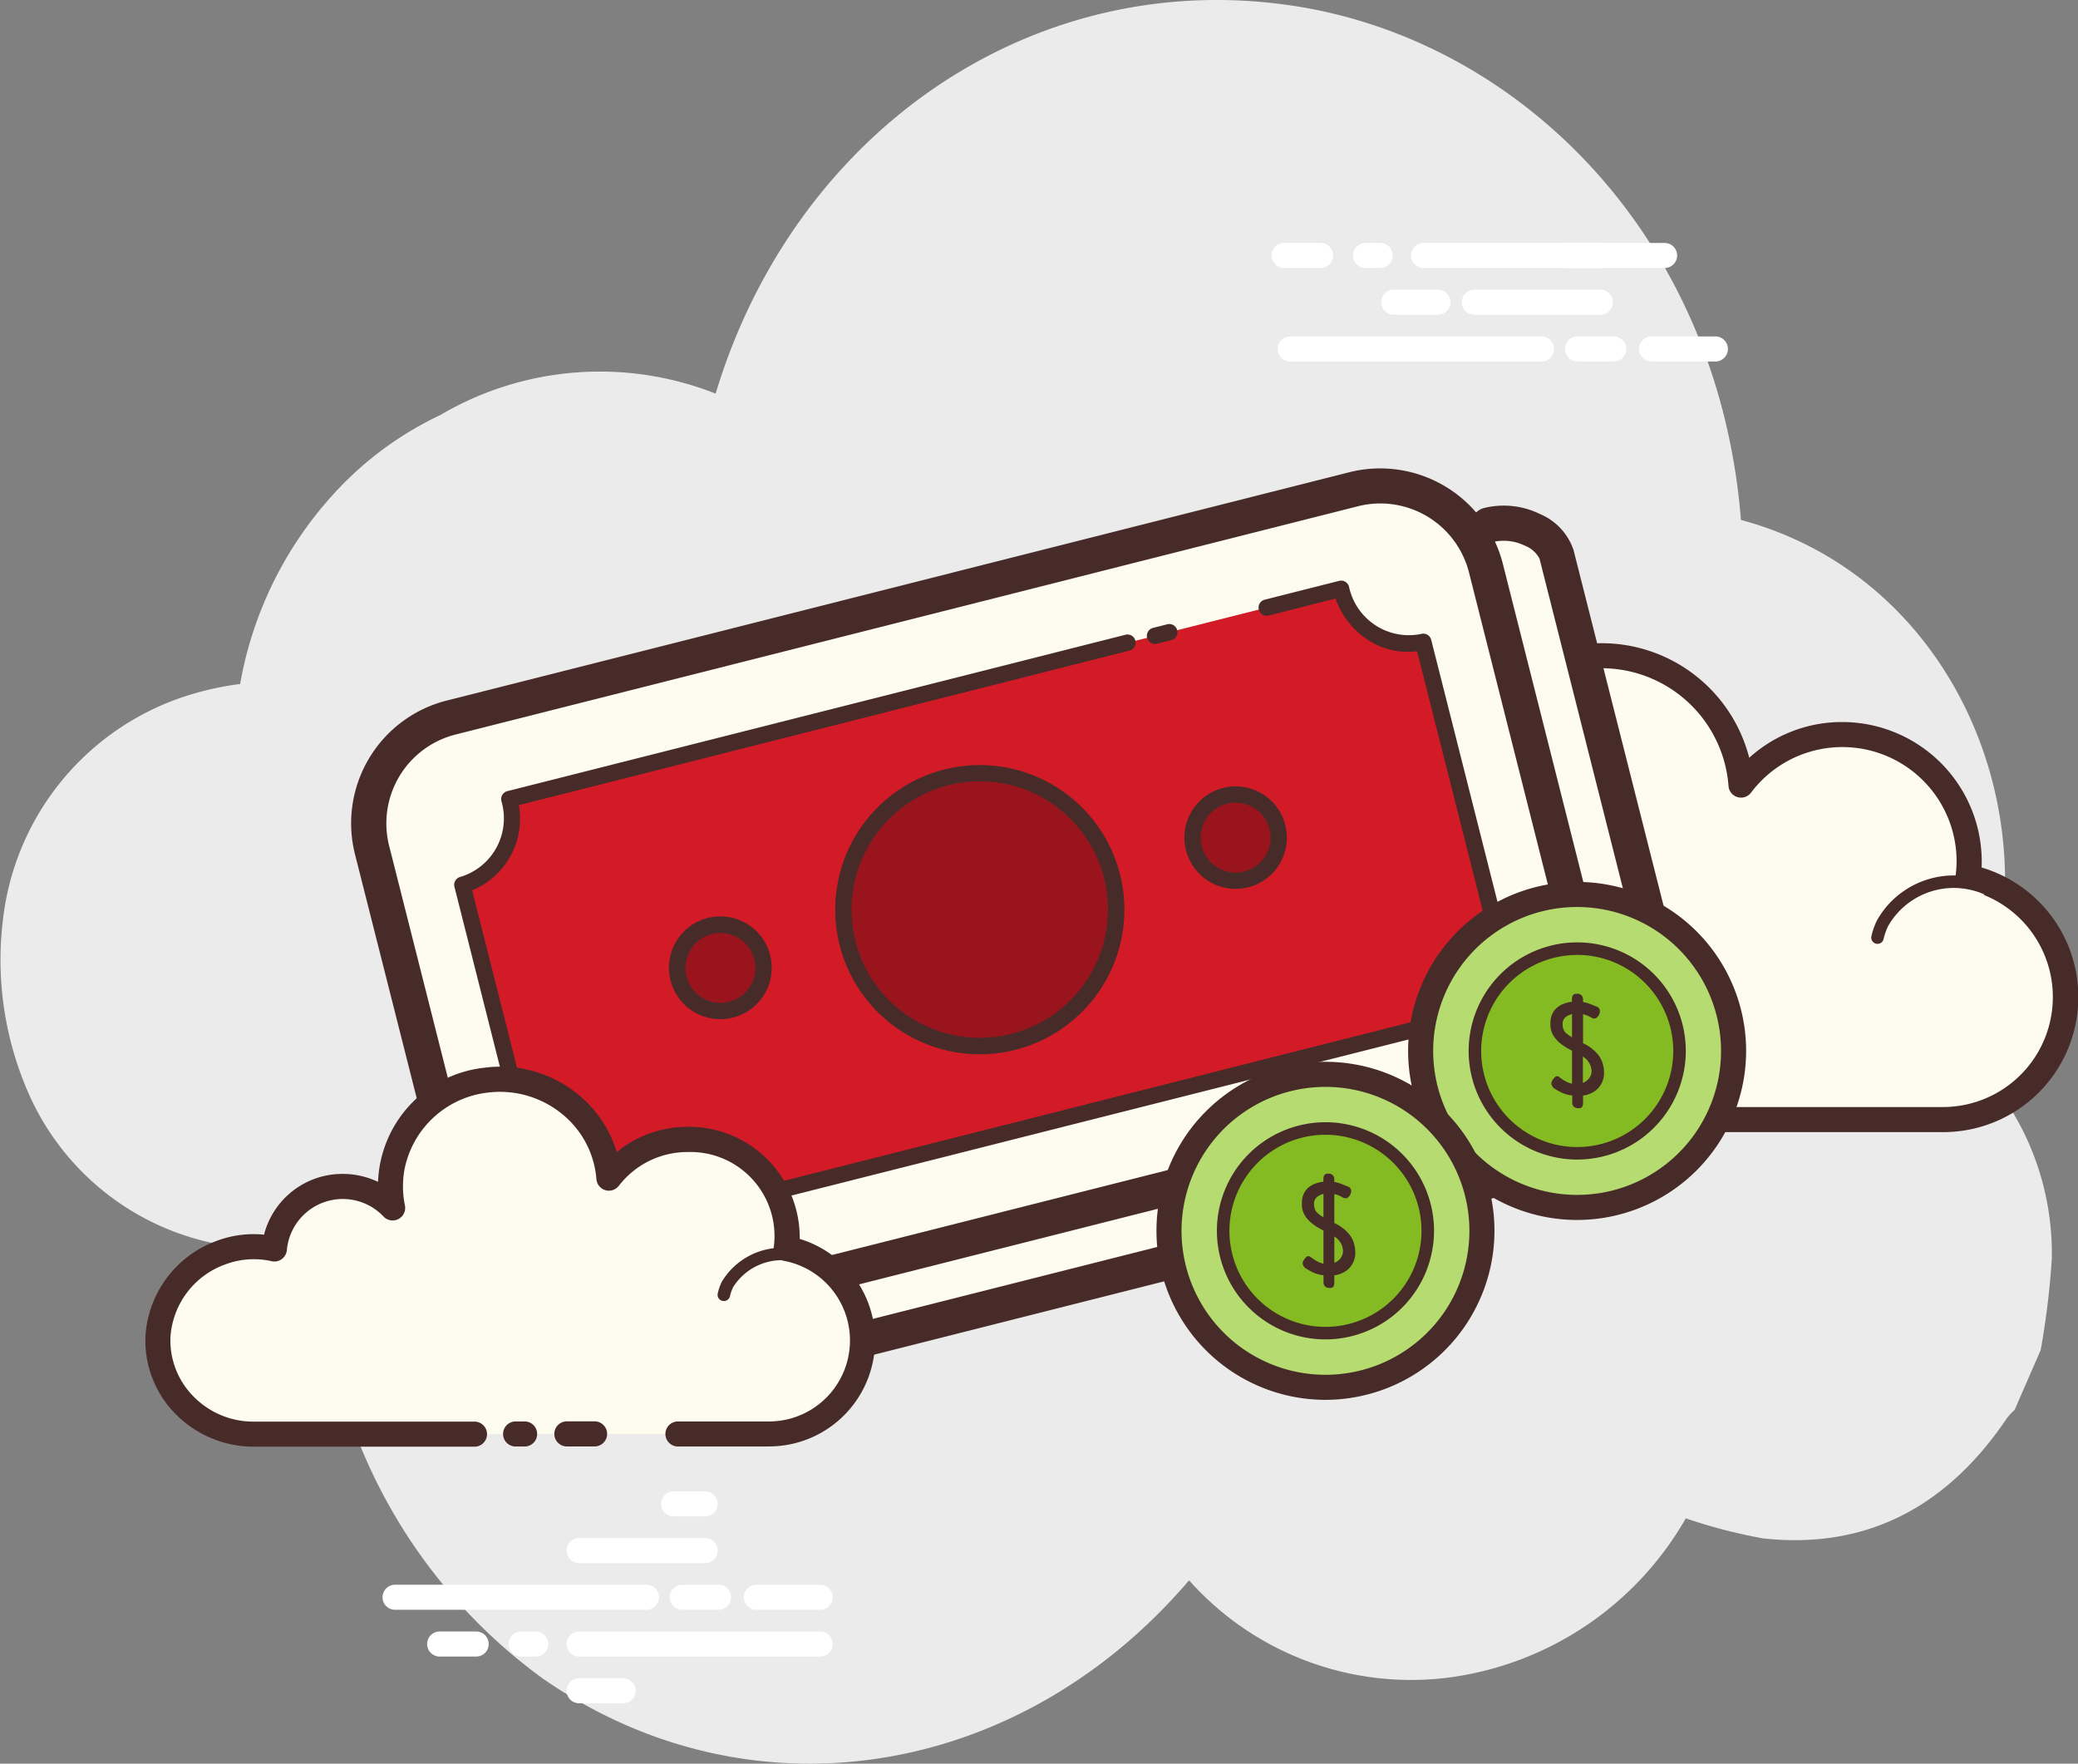
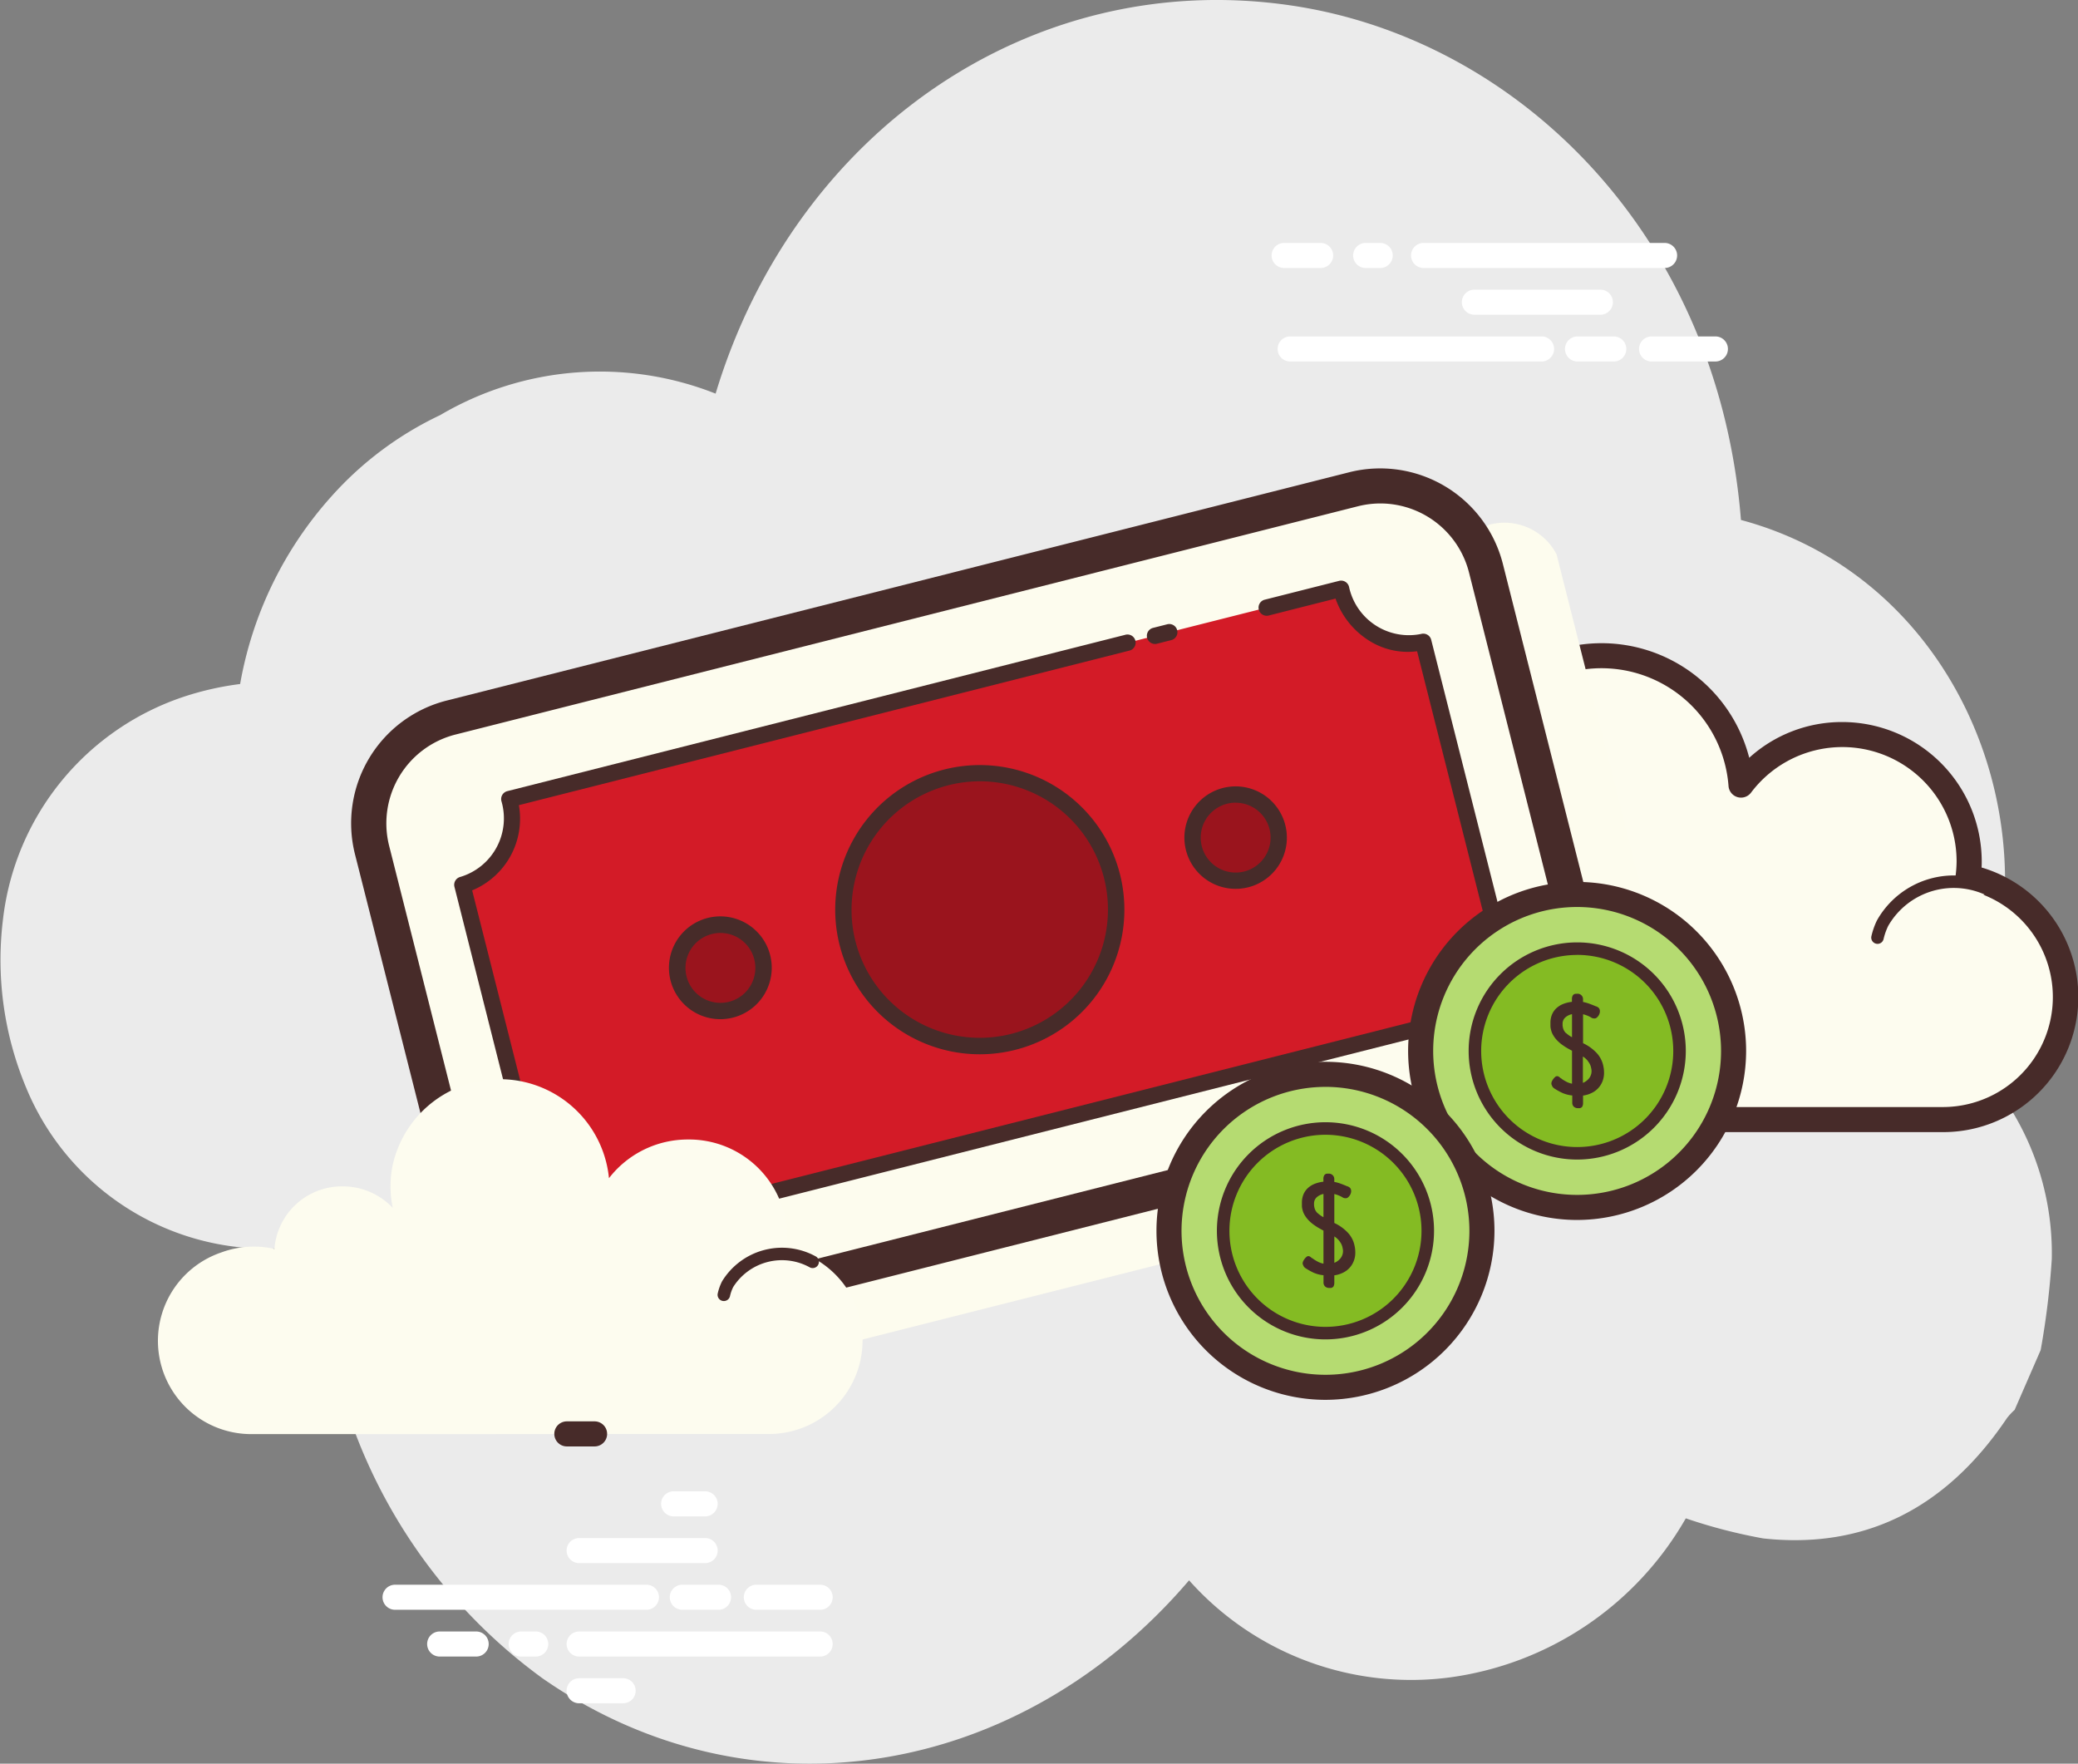
<svg xmlns="http://www.w3.org/2000/svg" width="82.912" height="70.362" viewBox="0 0 82.912 70.362">
  <rect x="0" y="0" width="82.912" height="70.362" fill="#808080" stroke="none" />
  <g id="icons8_money" transform="translate(-8.837 -13.539)">
    <path id="Path_296" data-name="Path 296" d="M87.234,55.551a16.59,16.59,0,0,0,.8-1.943c2.633-7.77-1.349-17.078-9.733-19.325C77.391,22.9,69.391,15.09,60.356,13.758,50.015,12.233,40.542,18.8,37.39,29.243A12.554,12.554,0,0,0,26.4,30.1a13.608,13.608,0,0,0-4.33,3.233,15.121,15.121,0,0,0-3.652,7.495,11.955,11.955,0,0,0-2.176.484,10.649,10.649,0,0,0-7.288,8.923,13.21,13.21,0,0,0,.933,6.714,10.377,10.377,0,0,0,10.981,6.312,1.082,1.082,0,0,1,.752.233A21.527,21.527,0,0,0,30.5,80.508c8.321,5.772,19.027,3.994,25.781-3.921a11.86,11.86,0,0,0,10.384,3.876A12.828,12.828,0,0,0,76.1,74.114a21.28,21.28,0,0,0,3.083.8c4.042.442,7.3-1.184,9.732-4.8a2.7,2.7,0,0,1,.306-.328L90.26,67.4a31.965,31.965,0,0,0,.443-3.632A10.924,10.924,0,0,0,87.234,55.551Z" fill="#ebebeb" />
    <path id="Path_297" data-name="Path 297" d="M74.6,58.205H86.36a4.889,4.889,0,0,0,1-9.673,5,5,0,0,0,.043-.628,5.058,5.058,0,0,0-9.1-3.046,5.585,5.585,0,0,0-11.054-.63,5.683,5.683,0,0,0,.014,2.177,3.485,3.485,0,0,0-6.037,2.142,4.686,4.686,0,0,0-2.717.188,4.954,4.954,0,0,0-3.227,4.387,4.889,4.889,0,0,0,4.885,5.085H71.44" fill="#fdfcef" />
    <path id="Path_298" data-name="Path 298" d="M86.36,58.705H74.6a.5.5,0,0,1,0-1H86.36a4.389,4.389,0,0,0,.9-8.684.5.5,0,0,1-.394-.551,4.8,4.8,0,0,0,.039-.566,4.559,4.559,0,0,0-8.2-2.745.5.5,0,0,1-.9-.263,5.085,5.085,0,0,0-10.063-.577,5.162,5.162,0,0,0,.013,1.986.5.5,0,0,1-.857.44,2.964,2.964,0,0,0-2.19-.959,3,3,0,0,0-2.98,2.794.5.5,0,0,1-.607.456,4.146,4.146,0,0,0-2.433.167,4.469,4.469,0,0,0-2.9,3.938,4.39,4.39,0,0,0,4.385,4.565h11.27a.5.5,0,0,1,0,1H60.174a5.389,5.389,0,0,1-5.385-5.6,5.483,5.483,0,0,1,3.552-4.835,5.191,5.191,0,0,1,2.468-.3A3.98,3.98,0,0,1,66.657,45.3a6.234,6.234,0,0,1,.107-1.159,6.083,6.083,0,0,1,11.867-.37,5.5,5.5,0,0,1,3.714-1.426A5.57,5.57,0,0,1,87.908,47.9c0,.083,0,.166-.007.248A5.389,5.389,0,0,1,86.36,58.705Z" fill="#472b29" />
    <path id="Path_299" data-name="Path 299" d="M71.765,47.436a3.16,3.16,0,0,0-3.476,2.789,2.774,2.774,0,0,0,.025.606,2.127,2.127,0,0,0-1.458-.7,1.988,1.988,0,0,0-2.158,1.62,3.1,3.1,0,0,0-.616-.1,2.767,2.767,0,0,0-3.042,2.441" fill="#fdfcef" />
    <path id="Path_300" data-name="Path 300" d="M61.041,54.338h-.017a.248.248,0,0,1-.232-.266A3,3,0,0,1,64.1,51.4a3.06,3.06,0,0,1,.408.053,2.262,2.262,0,0,1,2.365-1.568,2.4,2.4,0,0,1,1.163.382c0-.019,0-.037,0-.056a3.416,3.416,0,0,1,3.742-3.021.248.248,0,0,1,.232.266.226.226,0,0,1-.266.232,2.914,2.914,0,0,0-3.211,2.557,2.6,2.6,0,0,0,.023.552.25.25,0,0,1-.141.265A.255.255,0,0,1,68.125,51a1.89,1.89,0,0,0-1.287-.617,1.754,1.754,0,0,0-1.893,1.4.26.26,0,0,1-.11.175.247.247,0,0,1-.2.032,2.957,2.957,0,0,0-.566-.1A2.524,2.524,0,0,0,61.289,54.1.249.249,0,0,1,61.041,54.338Z" fill="#472b29" />
    <path id="Path_301" data-name="Path 301" d="M88.339,49.1a3.263,3.263,0,0,0-4.389,1.267,2.666,2.666,0,0,0-.2.574" fill="#fdfcef" />
    <path id="Path_302" data-name="Path 302" d="M83.75,51.195a.228.228,0,0,1-.057-.007.25.25,0,0,1-.187-.3,2.971,2.971,0,0,1,.219-.625,3.518,3.518,0,0,1,4.721-1.385.25.25,0,1,1-.213.453,3.016,3.016,0,0,0-4.057,1.148,2.5,2.5,0,0,0-.184.521A.247.247,0,0,1,83.75,51.195Z" fill="#472b29" />
    <path id="Path_303" data-name="Path 303" d="M34.626,77.762H24.6a.5.5,0,0,1,0-1h10.03a.5.5,0,1,1,0,1Zm2.88,0H36.061a.5.5,0,0,1,0-1h1.445a.5.5,0,0,1,0,1Zm4.055,0H39.015a.5.5,0,0,1,0-1h2.546a.5.5,0,0,1,0,1Zm0,1.866H31.945a.5.5,0,0,1,0-1h9.616a.5.5,0,0,1,0,1Zm-11.348,0h-.58a.5.5,0,1,1,0-1h.58a.5.5,0,0,1,0,1Zm-2.377,0H26.38a.5.5,0,0,1,0-1h1.456a.5.5,0,0,1,0,1ZM36.972,75.9H31.945a.5.5,0,0,1,0-1h5.027a.5.5,0,0,1,0,1Zm0-1.864H35.715a.5.5,0,0,1,0-1h1.257a.5.5,0,0,1,0,1ZM33.7,81.492H31.945a.5.5,0,1,1,0-1H33.7a.5.5,0,0,1,0,1ZM70.345,27.961H60.314a.5.5,0,0,1,0-1H70.345a.5.5,0,0,1,0,1Zm2.881,0H71.78a.5.5,0,0,1,0-1h1.446a.5.5,0,0,1,0,1Zm4.055,0H74.735a.5.5,0,0,1,0-1h2.546a.5.5,0,0,1,0,1Zm-2.027-3.73H65.638a.5.5,0,0,1,0-1h9.616a.5.5,0,0,1,0,1Zm-11.347,0h-.58a.5.5,0,0,1,0-1h.58a.5.5,0,0,1,0,1Zm-2.377,0H60.074a.5.5,0,0,1,0-1H61.53a.5.5,0,0,1,0,1Zm11.162,1.864H67.665a.5.5,0,0,1,0-1h5.027a.5.5,0,0,1,0,1Z" fill="#fff" />
-     <path id="Path_304" data-name="Path 304" d="M72.692,24.231H71.434a.5.5,0,0,1,0-1h1.258a.5.5,0,0,1,0,1Zm-6.483,1.864H64.45a.5.5,0,0,1,0-1h1.759a.5.5,0,0,1,0,1Z" fill="#fff" />
    <path id="Path_305" data-name="Path 305" d="M68.227,34.482a2.34,2.34,0,0,1,2.717,1.175l5.073,20.057c.449,1.774-.316,3.056-1.566,3.373L34.5,69.192a2.345,2.345,0,0,1-2.025-.433" fill="#fdfcee" />
-     <path id="Path_306" data-name="Path 306" d="M33.922,69.965a3.035,3.035,0,0,1-1.878-.654.7.7,0,0,1,.863-1.1,1.635,1.635,0,0,0,1.421.305l39.95-10.1a1.446,1.446,0,0,0,.967-.774,2.524,2.524,0,0,0,.093-1.748L70.265,35.831a1.105,1.105,0,0,0-.585-.521,1.922,1.922,0,0,0-1.281-.147.7.7,0,1,1-.344-1.358,3.291,3.291,0,0,1,2.236.245,2.385,2.385,0,0,1,1.331,1.437L76.7,55.545a3.892,3.892,0,0,1-.2,2.719,2.849,2.849,0,0,1-1.875,1.505l-39.95,10.1A3.207,3.207,0,0,1,33.922,69.965Z" fill="#472b29" />
    <path id="Path_307" data-name="Path 307" d="M69.033,57.5,33.01,66.614a4.356,4.356,0,0,1-5.276-3.146L23.681,47.445a4.356,4.356,0,0,1,3.146-5.276L62.85,33.057A4.356,4.356,0,0,1,68.126,36.2l4.053,16.023A4.356,4.356,0,0,1,69.033,57.5Z" fill="#fdfcee" />
    <path id="Path_308" data-name="Path 308" d="M31.945,67.447a5.068,5.068,0,0,1-4.89-3.808L23,47.617a5.051,5.051,0,0,1,3.653-6.127l36.022-9.111A5.05,5.05,0,0,1,68.8,36.031l4.053,16.022a5.051,5.051,0,0,1-3.652,6.127h0L33.182,67.292A5.015,5.015,0,0,1,31.945,67.447Zm31.97-33.822a3.664,3.664,0,0,0-.893.111L27,42.847a3.656,3.656,0,0,0-2.639,4.426l4.053,16.022a3.656,3.656,0,0,0,4.426,2.639l36.023-9.112A3.648,3.648,0,0,0,71.5,52.4L67.449,36.374A3.651,3.651,0,0,0,63.915,33.625ZM69.034,57.5h0Z" fill="#472b29" />
    <path id="Path_309" data-name="Path 309" d="M53.808,39.187,29.159,45.422a2.761,2.761,0,0,1-1.874,3.418l2.956,11.688a2.761,2.761,0,0,1,3.275,2.117L66.7,54.251a2.761,2.761,0,0,1,1.875-3.419L65.62,39.144h0a2.76,2.76,0,0,1-3.274-2.115l-2.981.754" fill="#d31b27" />
    <path id="Path_310" data-name="Path 310" d="M33.516,62.968a.326.326,0,0,1-.315-.245,2.438,2.438,0,0,0-2.879-1.881.325.325,0,0,1-.4-.235L26.969,48.919a.326.326,0,0,1,.235-.395,2.438,2.438,0,0,0,1.64-3.022.326.326,0,0,1,.235-.4l24.648-6.235a.326.326,0,1,1,.161.631L29.54,45.661a3.094,3.094,0,0,1-1.864,3.4l2.807,11.1a3.1,3.1,0,0,1,3.255,2.1l32.584-8.242a3.25,3.25,0,0,1,.354-2.064,2.889,2.889,0,0,1,1.51-1.333L65.379,39.521a2.889,2.889,0,0,1-1.962-.453,3.247,3.247,0,0,1-1.293-1.648l-2.68.679a.326.326,0,0,1-.161-.631l2.98-.754a.325.325,0,0,1,.4.235,2.44,2.44,0,0,0,2.879,1.881.325.325,0,0,1,.4.235l2.957,11.688a.326.326,0,0,1-.235.395,2.223,2.223,0,0,0-1.411,1.112,2.622,2.622,0,0,0-.229,1.911.326.326,0,0,1-.235.395L33.6,62.96A.443.443,0,0,1,33.516,62.968Z" fill="#472b29" />
    <path id="Path_311" data-name="Path 311" d="M54.919,39.231a.326.326,0,0,1-.08-.641l.556-.141a.326.326,0,1,1,.161.631L55,39.221A.327.327,0,0,1,54.919,39.231Z" fill="#472b29" />
    <path id="Path_312" data-name="Path 312" d="M47.93,44.391a5.444,5.444,0,1,0,5.444,5.444A5.444,5.444,0,0,0,47.93,44.391Z" transform="translate(-10.757 13.274) rotate(-14.193)" fill="#9a141d" />
    <path id="Path_313" data-name="Path 313" d="M47.931,55.6a5.769,5.769,0,1,1,1.414-.176A5.781,5.781,0,0,1,47.931,55.6Zm.008-10.891a5.128,5.128,0,0,0-4.971,6.377,5.117,5.117,0,1,0,4.971-6.377Z" fill="#472b29" />
    <path id="Path_314" data-name="Path 314" d="M37.582,50.438A1.719,1.719,0,1,0,39.3,52.157a1.719,1.719,0,0,0-1.719-1.719Z" transform="translate(-11.642 10.808) rotate(-14.193)" fill="#9a141d" />
    <path id="Path_315" data-name="Path 315" d="M37.578,54.2a2.051,2.051,0,1,1,.505-.063A2.117,2.117,0,0,1,37.578,54.2Zm.007-3.441a1.407,1.407,0,0,0-.345.044,1.394,1.394,0,1,0,1.693,1.009h0a1.394,1.394,0,0,0-1.348-1.052Z" fill="#472b29" />
    <path id="Path_316" data-name="Path 316" d="M58.138,45.239a1.719,1.719,0,1,0,1.719,1.719,1.719,1.719,0,0,0-1.719-1.719Z" transform="translate(-9.739 15.689) rotate(-14.193)" fill="#9a141d" />
    <path id="Path_317" data-name="Path 317" d="M58.14,49a2.044,2.044,0,1,1,1.98-2.545h0A2.042,2.042,0,0,1,58.14,49Zm0-3.438a1.394,1.394,0,1,0,1.351,1.053h0A1.394,1.394,0,0,0,58.138,45.564Z" fill="#472b29" />
    <path id="Path_318" data-name="Path 318" d="M35.887,70.748h3.54a3.733,3.733,0,0,0,.786-7.4,3.805,3.805,0,0,0,.034-.48A3.916,3.916,0,0,0,36.29,59a3.974,3.974,0,0,0-3.155,1.543,4.378,4.378,0,0,0-8.639-.482,4.252,4.252,0,0,0,.011,1.665,2.746,2.746,0,0,0-2-.856,2.7,2.7,0,0,0-2.72,2.494,3.745,3.745,0,0,0-2.123.143,3.722,3.722,0,0,0,1.3,7.245H27.77m1.64,0h.36" fill="#fdfcef" />
-     <path id="Path_319" data-name="Path 319" d="M39.427,71.248h-3.54a.5.5,0,0,1,0-1h3.54a3.232,3.232,0,0,0,.684-6.408.5.5,0,0,1-.4-.552A3.353,3.353,0,0,0,36.287,59.5a3.458,3.458,0,0,0-2.76,1.349.5.5,0,0,1-.893-.266,3.717,3.717,0,0,0-1.369-2.6,3.922,3.922,0,0,0-2.973-.854,3.831,3.831,0,0,0-3.308,3.028,3.753,3.753,0,0,0,.009,1.471.5.5,0,0,1-.853.445,2.24,2.24,0,0,0-3.856,1.328.5.5,0,0,1-.2.366.493.493,0,0,1-.407.089,3.209,3.209,0,0,0-1.844.125,3.308,3.308,0,0,0-2.195,2.906,3.171,3.171,0,0,0,.9,2.344,3.332,3.332,0,0,0,2.424,1.024h8.807a.5.5,0,0,1,0,1H18.96a4.379,4.379,0,0,1-3.146-1.332,4.167,4.167,0,0,1-1.173-3.076,4.324,4.324,0,0,1,2.85-3.806,4.187,4.187,0,0,1,1.881-.244,3.225,3.225,0,0,1,3.135-2.424,3.261,3.261,0,0,1,1.414.318,4.758,4.758,0,0,1,4.253-4.556A4.876,4.876,0,0,1,31.9,57.2a4.725,4.725,0,0,1,1.546,2.3,4.465,4.465,0,0,1,2.843-1.007,4.421,4.421,0,0,1,4.457,4.373c0,.034,0,.068,0,.1a4.23,4.23,0,0,1-1.317,8.278Zm-9.658,0H29.41a.5.5,0,0,1,0-1h.359a.5.5,0,0,1,0,1Z" fill="#472b29" />
    <path id="Path_320" data-name="Path 320" d="M37.719,65.445a.265.265,0,0,1-.055-.006.249.249,0,0,1-.189-.3,2.088,2.088,0,0,1,.171-.479,2.8,2.8,0,0,1,3.721-1.006.249.249,0,1,1-.209.453,2.3,2.3,0,0,0-3.063.774,1.517,1.517,0,0,0-.131.367A.252.252,0,0,1,37.719,65.445Zm-5.158,5.8H31.454a.5.5,0,0,1,0-1h1.107a.5.5,0,0,1,0,1Z" fill="#472b29" />
    <path id="Path_321" data-name="Path 321" d="M71.765,49.224a6.243,6.243,0,1,0,6.243,6.243,6.243,6.243,0,0,0-6.243-6.243Z" fill="#b5db71" />
    <path id="Path_322" data-name="Path 322" d="M71.765,62.21a6.743,6.743,0,1,1,6.742-6.742A6.75,6.75,0,0,1,71.765,62.21Zm0-12.486a5.743,5.743,0,1,0,5.742,5.743A5.749,5.749,0,0,0,71.765,49.724Z" fill="#472b29" />
    <path id="Path_323" data-name="Path 323" d="M71.765,51.385a4.082,4.082,0,1,0,4.082,4.082A4.082,4.082,0,0,0,71.765,51.385Z" fill="#84bb23" />
    <path id="Path_324" data-name="Path 324" d="M71.765,59.8A4.332,4.332,0,1,1,76.1,55.467,4.336,4.336,0,0,1,71.765,59.8Zm0-8.163A3.832,3.832,0,1,0,75.6,55.467,3.836,3.836,0,0,0,71.765,51.635Z" fill="#472b29" />
    <path id="Path_325" data-name="Path 325" d="M61.723,56.4a6.243,6.243,0,1,0,6.243,6.243A6.243,6.243,0,0,0,61.723,56.4Z" fill="#b5db71" />
    <path id="Path_326" data-name="Path 326" d="M61.723,69.386a6.743,6.743,0,1,1,6.743-6.743A6.751,6.751,0,0,1,61.723,69.386Zm0-12.485a5.743,5.743,0,1,0,5.743,5.742A5.749,5.749,0,0,0,61.723,56.9Z" fill="#472b29" />
    <path id="Path_327" data-name="Path 327" d="M61.723,58.562a4.082,4.082,0,1,0,4.082,4.082,4.082,4.082,0,0,0-4.082-4.082Z" fill="#84bb23" />
    <path id="Path_328" data-name="Path 328" d="M61.723,66.975a4.332,4.332,0,1,1,4.332-4.332A4.336,4.336,0,0,1,61.723,66.975Zm0-8.164a3.832,3.832,0,1,0,3.832,3.832A3.836,3.836,0,0,0,61.723,58.811Z" fill="#472b29" />
    <path id="Path_329" data-name="Path 329" d="M61.191,63.734a.091.091,0,0,1,.034.017l-.009,0a1.866,1.866,0,0,0,.22.133.813.813,0,0,0,.207.069V62.635l-.076-.042c-.093-.051-.182-.1-.266-.161a1.4,1.4,0,0,1-.228-.186,1.106,1.106,0,0,1-.171-.215.744.744,0,0,1-.1-.249.6.6,0,0,1-.019-.127c0-.04,0-.082,0-.127a.858.858,0,0,1,.065-.346.73.73,0,0,1,.18-.251.874.874,0,0,1,.27-.165,1.338,1.338,0,0,1,.342-.082v-.118a.266.266,0,0,1,.038-.144.151.151,0,0,1,.139-.059h.017a.215.215,0,0,1,.241.215l0,.114a1.47,1.47,0,0,1,.243.066c.083.03.177.067.281.112l-.012-.008a.32.32,0,0,1,.112.063.189.189,0,0,1,.049.122v.025a.258.258,0,0,1-.015.076.351.351,0,0,1-.044.089.369.369,0,0,1-.068.074.13.13,0,0,1-.085.032.308.308,0,0,1-.07-.007.2.2,0,0,1-.074-.036v0l-.046-.025a1.29,1.29,0,0,0-.27-.1v1.154l.017.009a1.751,1.751,0,0,1,.528.385,1.068,1.068,0,0,1,.245.44,1.465,1.465,0,0,1,.036.177,1.27,1.27,0,0,1,.011.165.911.911,0,0,1-.064.351.854.854,0,0,1-.437.463,1.091,1.091,0,0,1-.336.1v.3a.284.284,0,0,1-.034.144.147.147,0,0,1-.139.059h-.025a.242.242,0,0,1-.169-.057.215.215,0,0,1-.064-.167v-.283a1.3,1.3,0,0,1-.393-.1,2.592,2.592,0,0,1-.338-.19.24.24,0,0,1-.064-.072.821.821,0,0,1-.038-.093V63.94a.209.209,0,0,1,.023-.086.447.447,0,0,1,.057-.093.438.438,0,0,1,.072-.076.115.115,0,0,1,.072-.032.132.132,0,0,1,.083.028q.036.027.069.057h0l.012,0Zm.217-1.8a1.068,1.068,0,0,0,.235.165v-.926a.568.568,0,0,0-.268.131.335.335,0,0,0-.108.262c0,.017,0,.035,0,.055a.47.47,0,0,0,.011.072A.436.436,0,0,0,61.408,61.938Zm.869,1.113a.859.859,0,0,0-.2-.18v1.053a.6.6,0,0,0,.247-.182.463.463,0,0,0,.091-.372c-.006-.025-.011-.052-.017-.08A.6.6,0,0,0,62.277,63.051Zm8.831-6.493a.091.091,0,0,1,.034.017l-.009,0a1.866,1.866,0,0,0,.22.133.813.813,0,0,0,.207.069V55.459l-.076-.042c-.093-.051-.182-.1-.266-.161a1.4,1.4,0,0,1-.228-.186,1.106,1.106,0,0,1-.171-.215.744.744,0,0,1-.1-.249.6.6,0,0,1-.019-.127c0-.04,0-.082,0-.127a.858.858,0,0,1,.065-.346.73.73,0,0,1,.18-.251.874.874,0,0,1,.27-.165,1.338,1.338,0,0,1,.342-.082V53.39a.266.266,0,0,1,.038-.144.151.151,0,0,1,.139-.059h.017A.215.215,0,0,1,72,53.4l0,.114a1.47,1.47,0,0,1,.243.066c.083.03.177.067.281.112l-.012-.008a.32.32,0,0,1,.112.063.189.189,0,0,1,.049.122V53.9a.258.258,0,0,1-.015.076.352.352,0,0,1-.044.089.369.369,0,0,1-.068.074.13.13,0,0,1-.085.032.308.308,0,0,1-.07-.007.2.2,0,0,1-.074-.036v0l-.046-.025a1.29,1.29,0,0,0-.27-.1v1.154l.017.009a1.752,1.752,0,0,1,.528.385,1.068,1.068,0,0,1,.245.44,1.466,1.466,0,0,1,.036.177,1.269,1.269,0,0,1,.011.165.911.911,0,0,1-.064.351.854.854,0,0,1-.437.463,1.092,1.092,0,0,1-.336.1v.3a.284.284,0,0,1-.034.144.147.147,0,0,1-.139.059h-.025a.242.242,0,0,1-.169-.057.215.215,0,0,1-.064-.167v-.283a1.3,1.3,0,0,1-.393-.1,2.591,2.591,0,0,1-.338-.19.24.24,0,0,1-.064-.072.82.82,0,0,1-.038-.093V56.76a.209.209,0,0,1,.023-.086.447.447,0,0,1,.057-.093.438.438,0,0,1,.072-.076.115.115,0,0,1,.072-.032.132.132,0,0,1,.083.028q.036.027.069.057h0l.012,0Zm.217-1.8a1.068,1.068,0,0,0,.235.165V54a.568.568,0,0,0-.268.131.335.335,0,0,0-.108.262c0,.017,0,.035,0,.055a.47.47,0,0,0,.011.072A.432.432,0,0,0,71.325,54.761Zm.869,1.114a.859.859,0,0,0-.2-.18v1.053a.6.6,0,0,0,.247-.182.463.463,0,0,0,.091-.372c-.006-.025-.011-.052-.017-.08A.6.6,0,0,0,72.194,55.875Z" fill="#472b29" />
  </g>
</svg>